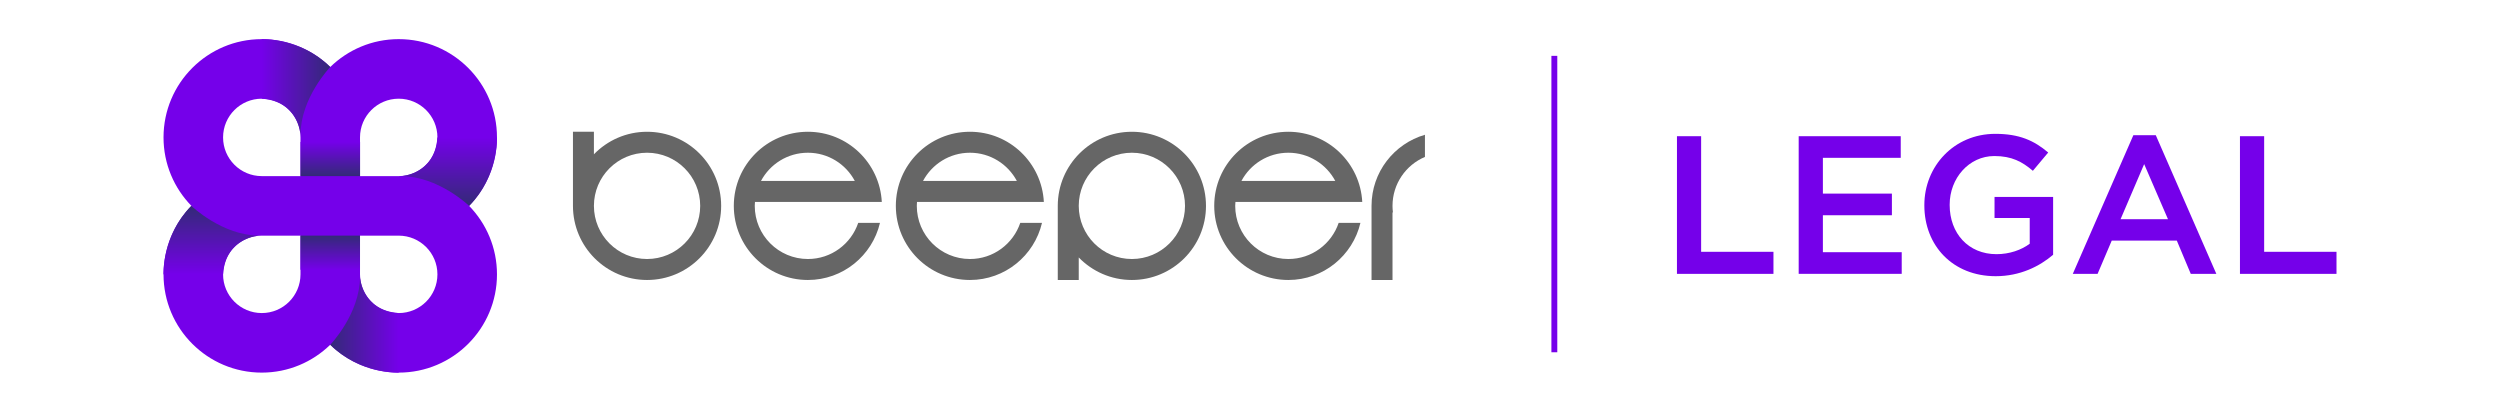
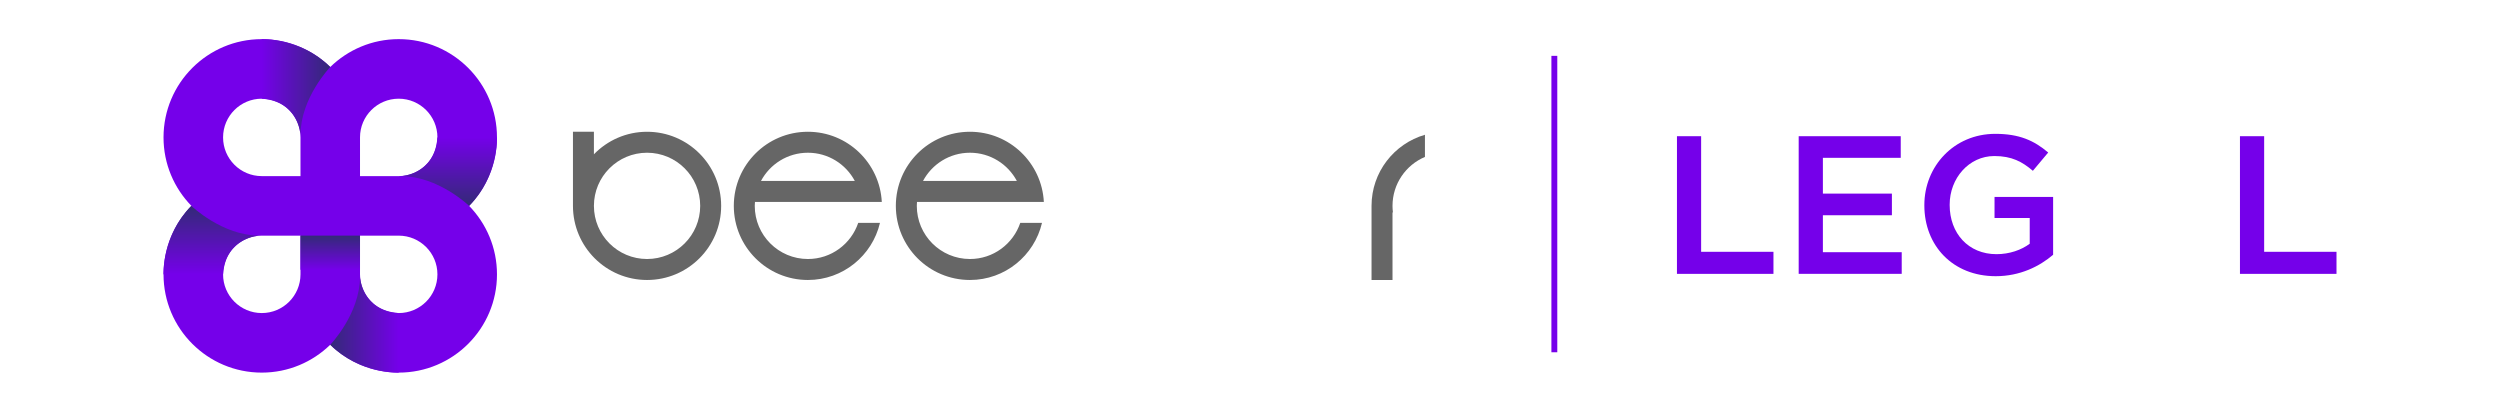
<svg xmlns="http://www.w3.org/2000/svg" version="1.1" id="Layer_1" x="0px" y="0px" width="425px" height="70px" viewBox="0 0 425 70" enable-background="new 0 0 425 70" xml:space="preserve">
  <g>
    <g>
      <g>
        <path fill="#7500EA" d="M84.487,23.358c0-9.225-7.48-16.705-16.706-16.705c-4.527,0-8.63,1.812-11.639,4.74     c-3.007-2.929-7.109-4.74-11.639-4.74c-9.22,0-16.704,7.48-16.704,16.705c0,4.531,1.811,8.632,4.74,11.64     c-2.929,3.009-4.74,7.113-4.74,11.644c0,9.223,7.484,16.703,16.704,16.703c4.529,0,8.632-1.813,11.639-4.738     c3.009,2.925,7.112,4.738,11.639,4.738c9.226,0,16.706-7.48,16.706-16.703c0-4.53-1.812-8.637-4.739-11.644     C82.675,31.989,84.487,27.889,84.487,23.358z M67.78,16.778c3.635,0,6.582,2.948,6.582,6.58c0,3.633-2.947,6.581-6.582,6.581     h-6.578v-6.581C61.201,19.725,64.145,16.778,67.78,16.778z M44.503,16.778c3.637,0,6.58,2.948,6.58,6.58v6.581h-6.58     c-3.632,0-6.58-2.947-6.58-6.581C37.923,19.725,40.87,16.778,44.503,16.778z M44.503,53.22c-3.632,0-6.58-2.943-6.58-6.578     c0-3.636,2.948-6.582,6.58-6.582h6.58v6.582C51.081,50.274,48.139,53.22,44.503,53.22z M67.78,53.22     c-3.634,0-6.578-2.943-6.578-6.578V40.06h6.578c3.635,0,6.582,2.948,6.582,6.582C74.364,50.274,71.415,53.22,67.78,53.22z" />
      </g>
      <linearGradient id="SVGID_1_" gradientUnits="userSpaceOnUse" x1="357.541" y1="1503.24" x2="357.541" y2="1497.439" gradientTransform="matrix(1 0 0 1 -301.4 -1457.385)">
        <stop offset="0" style="stop-color:#7500EA" />
        <stop offset="1" style="stop-color:#332A77" />
      </linearGradient>
      <rect x="51.081" y="40.055" fill="url(#SVGID_1_)" width="10.12" height="5.801" />
      <linearGradient id="SVGID_2_" gradientUnits="userSpaceOnUse" x1="3523.059" y1="-206.194" x2="3523.059" y2="-212.01" gradientTransform="matrix(-1 0 0 -1 3579.21 -182.072)">
        <stop offset="0" style="stop-color:#7500EA" />
        <stop offset="1" style="stop-color:#332A77" />
      </linearGradient>
-       <rect x="51.092" y="24.122" fill="url(#SVGID_2_)" width="10.12" height="5.815" />
      <linearGradient id="SVGID_3_" gradientUnits="userSpaceOnUse" x1="337.342" y1="1504.026" x2="337.342" y2="1492.383" gradientTransform="matrix(1 0 0 1 -301.4 -1457.385)">
        <stop offset="0" style="stop-color:#7500EA" />
        <stop offset="1" style="stop-color:#332A77" />
      </linearGradient>
      <path fill="url(#SVGID_3_)" d="M32.527,34.998c0,0,5.256,5.057,11.565,5.057c0,0-5.736,0.251-6.17,6.587H27.798    C27.798,46.642,27.52,40.06,32.527,34.998z" />
      <linearGradient id="SVGID_4_" gradientUnits="userSpaceOnUse" x1="3424.23" y1="-194.098" x2="3424.23" y2="-205.738" gradientTransform="matrix(-1 0 0 -1 3500.568 -170.74)">
        <stop offset="0" style="stop-color:#7500EA" />
        <stop offset="1" style="stop-color:#332A77" />
      </linearGradient>
      <path fill="url(#SVGID_4_)" d="M79.757,34.998c0,0-5.261-5.054-11.567-5.054c0,0,5.734-0.25,6.168-6.586h10.126    C84.483,23.358,84.76,29.938,79.757,34.998z" />
      <linearGradient id="SVGID_5_" gradientUnits="userSpaceOnUse" x1="2764.072" y1="2214.678" x2="2764.072" y2="2203.037" gradientTransform="matrix(0 1 -1 0 2259.179 -2749.271)">
        <stop offset="0" style="stop-color:#7500EA" />
        <stop offset="1" style="stop-color:#332A77" />
      </linearGradient>
      <path fill="url(#SVGID_5_)" d="M56.142,11.388c0,0-5.057,5.254-5.057,11.562c0,0-0.25-5.732-6.583-6.167V6.657    C44.503,6.657,51.081,6.38,56.142,11.388z" />
      <linearGradient id="SVGID_6_" gradientUnits="userSpaceOnUse" x1="1087.145" y1="-836.528" x2="1087.145" y2="-848.17" gradientTransform="matrix(0 -1 1 0 904.31 1142.343)">
        <stop offset="0" style="stop-color:#7500EA" />
        <stop offset="1" style="stop-color:#332A77" />
      </linearGradient>
      <path fill="url(#SVGID_6_)" d="M56.141,58.615c0,0,5.055-5.26,5.055-11.565c0,0,0.252,5.731,6.586,6.17v10.125    C67.782,63.343,61.201,63.617,56.141,58.615z" />
      <line fill="none" stroke="#7500EA" stroke-miterlimit="10" x1="264.239" y1="9.494" x2="264.239" y2="59.885" />
      <g>
        <path fill="#7500EA" d="M285.084,23.155h4.108V42.81h12.296v3.744h-16.406L285.084,23.155L285.084,23.155z" />
        <path fill="#7500EA" d="M305.776,23.155h17.349v3.675h-13.235v6.083h11.732v3.679h-11.732v6.282h13.401v3.679h-17.515V23.155z" />
        <path fill="#7500EA" d="M327.139,34.918v-0.065c0-6.55,5.013-12.1,12.064-12.1c4.081,0,6.587,1.138,8.991,3.174l-2.606,3.11     c-1.807-1.54-3.576-2.51-6.55-2.51c-4.313,0-7.594,3.777-7.594,8.259v0.065c0,4.813,3.179,8.358,7.958,8.358     c2.208,0,4.214-0.703,5.652-1.773v-4.38h-5.983V33.48h9.959v9.832c-2.308,1.968-5.618,3.641-9.766,3.641     C331.953,46.952,327.139,41.739,327.139,34.918z" />
-         <path fill="#7500EA" d="M362.672,22.985h3.812l10.292,23.567h-4.348l-2.369-5.648h-11.064l-2.404,5.648h-4.214L362.672,22.985z      M368.554,37.26l-4.046-9.361l-4.01,9.361H368.554z" />
        <path fill="#7500EA" d="M380.793,23.155h4.114V42.81h12.298v3.744h-16.412V23.155z" />
      </g>
    </g>
    <g>
      <g>
        <path fill="#666666" d="M109.999,22.4c-3.545,0-6.744,1.472-9.034,3.83V22.4h-3.563v12.598c0,6.956,5.642,12.599,12.598,12.599     c6.958,0,12.597-5.641,12.597-12.599S116.958,22.4,109.999,22.4z M109.999,44.031c-4.988,0-9.034-4.044-9.034-9.033     c0-4.988,4.046-9.034,9.034-9.034c4.989,0,9.034,4.046,9.034,9.034C119.034,39.987,114.989,44.031,109.999,44.031z" />
        <path fill="#666666" d="M137.342,44.031c-4.986,0-9.033-4.044-9.033-9.033c0-0.229,0.019-0.451,0.035-0.675h14.492l0,0h7.07     c-0.353-6.64-5.834-11.924-12.564-11.924c-6.958,0-12.595,5.64-12.595,12.598c0,6.957,5.637,12.6,12.595,12.6     c5.962,0,10.943-4.147,12.252-9.705h-3.699C144.69,41.46,141.319,44.031,137.342,44.031z M137.342,25.964     c3.458,0,6.459,1.944,7.974,4.796h-15.948C130.885,27.91,133.885,25.964,137.342,25.964z" />
-         <path fill="#666666" d="M192.419,22.4c-6.958,0-12.598,5.64-12.598,12.598v12.599h3.566v-3.828     c2.29,2.357,5.488,3.828,9.032,3.828c6.959,0,12.599-5.641,12.599-12.599C205.017,28.04,199.378,22.4,192.419,22.4z      M192.419,44.031c-4.989,0-9.032-4.044-9.032-9.033c0-4.988,4.042-9.034,9.032-9.034c4.99,0,9.034,4.046,9.034,9.034     C201.453,39.987,197.409,44.031,192.419,44.031z" />
        <path fill="#666666" d="M164.891,44.031c-4.991,0-9.033-4.044-9.033-9.033c0-0.229,0.019-0.451,0.032-0.675h14.493l0,0h7.072     c-0.353-6.64-5.834-11.924-12.564-11.924c-6.961,0-12.598,5.64-12.598,12.598c0,6.957,5.637,12.6,12.598,12.6     c5.96,0,10.939-4.147,12.248-9.705h-3.697C172.237,41.46,168.866,44.031,164.891,44.031z M164.891,25.964     c3.454,0,6.454,1.944,7.974,4.796h-15.951C158.432,27.91,161.434,25.964,164.891,25.964z" />
-         <path fill="#666666" d="M219.018,44.031c-4.989,0-9.032-4.044-9.032-9.033c0-0.229,0.017-0.451,0.037-0.675h14.491l0,0h7.069     c-0.355-6.64-5.833-11.924-12.565-11.924c-6.957,0-12.599,5.64-12.599,12.598c0,6.957,5.643,12.6,12.599,12.6     c5.96,0,10.943-4.147,12.253-9.705h-3.701C226.368,41.46,222.998,44.031,219.018,44.031z M219.018,25.964     c3.46,0,6.46,1.944,7.979,4.796h-15.954C212.56,27.91,215.56,25.964,219.018,25.964z" />
        <path fill="#666666" d="M236.726,36.108h0.072c-0.048-0.363-0.072-0.735-0.072-1.11c0-3.739,2.271-6.949,5.514-8.32v-3.769     c-5.243,1.524-9.079,6.354-9.079,12.089v12.599h3.567L236.726,36.108L236.726,36.108z" />
      </g>
    </g>
  </g>
</svg>